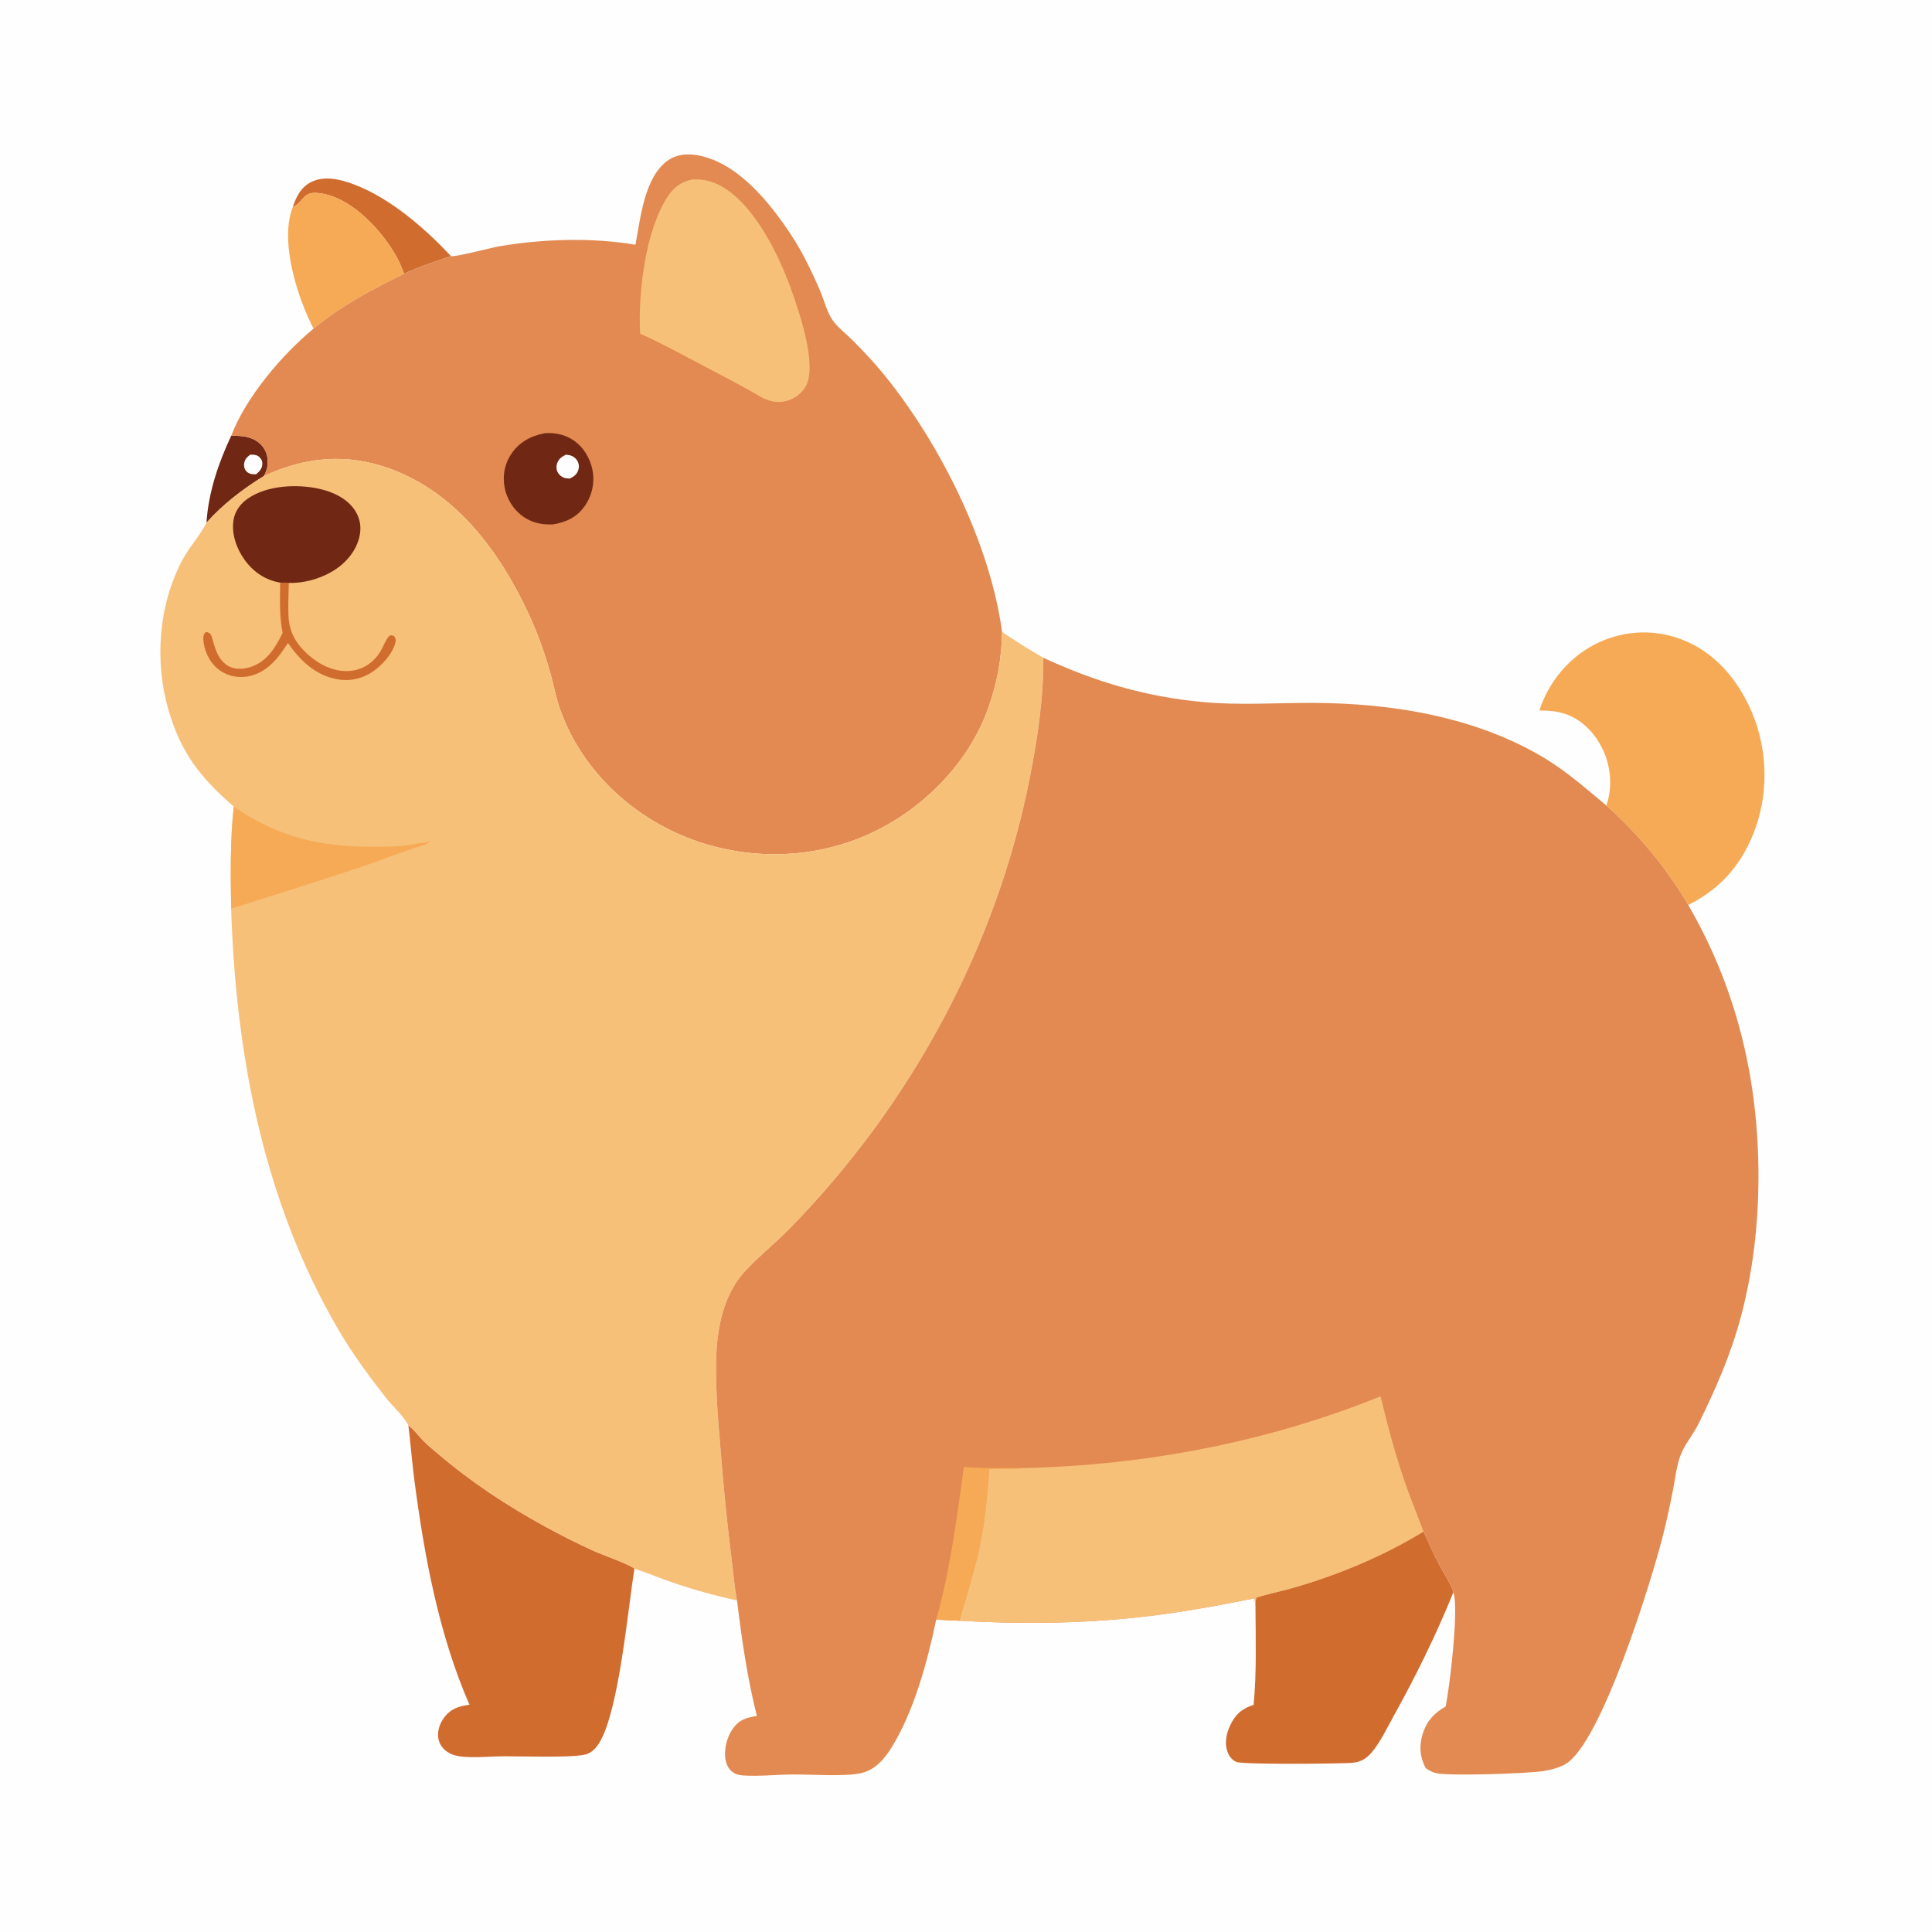
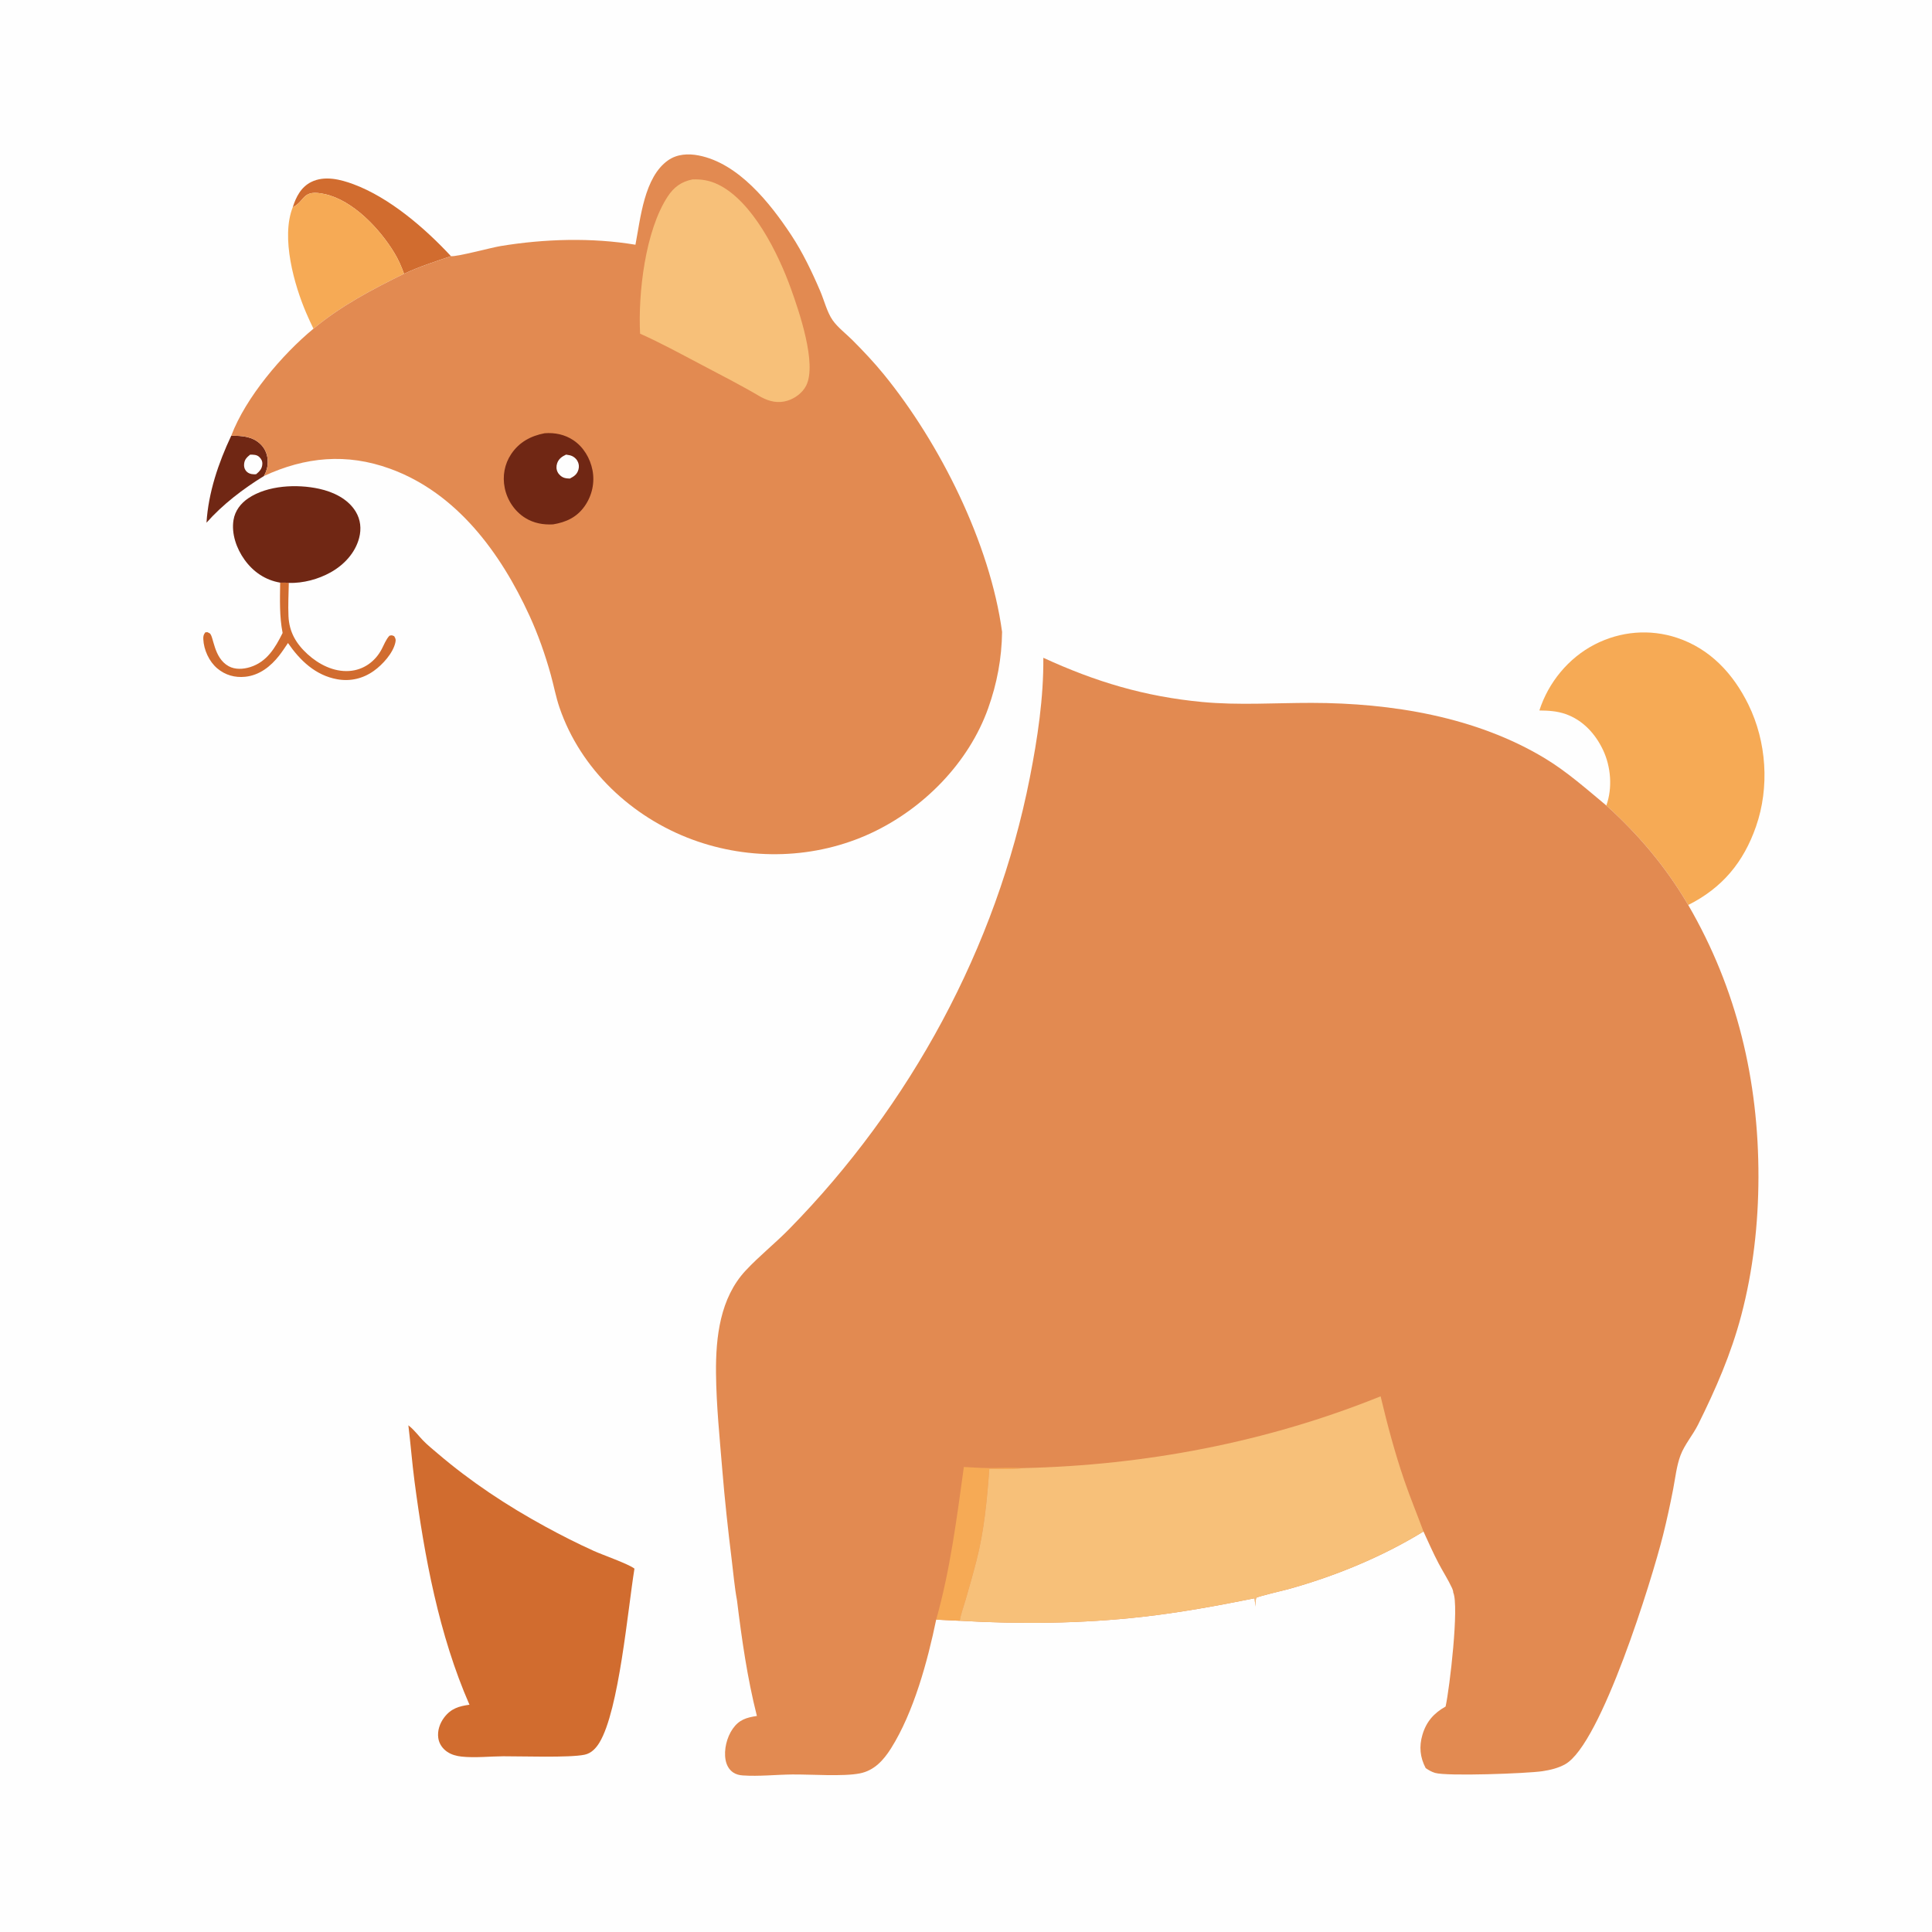
<svg xmlns="http://www.w3.org/2000/svg" version="1.1" style="display: block;" viewBox="0 0 2048 2048" width="1024" height="1024">
  <path transform="translate(0,0)" fill="rgb(254,254,254)" d="M 0 0 L 2048 0 L 2048 2048 L 0 2048 L 0 0 z" />
  <path transform="translate(0,0)" fill="rgb(112,39,20)" d="M 245.103 461.936 C 256.461 461.855 267.622 462.47 276.265 470.935 C 281.48 476.043 283.904 482.778 283.801 490.012 C 283.724 495.466 282.388 499.829 279.806 504.589 C 257.878 518.027 235.919 534.823 218.895 554.084 C 220.879 522.158 231.535 490.678 245.103 461.936 z" />
  <path transform="translate(0,0)" fill="rgb(254,254,254)" d="M 265.157 481.936 C 268.56 481.985 272.073 481.848 274.746 484.347 C 277.001 486.457 278.255 488.769 278.087 491.915 C 277.824 496.855 275.221 499.591 271.61 502.62 C 270.681 502.737 270.406 502.798 269.364 502.777 C 265.859 502.706 262.64 501.689 260.468 498.75 C 258.846 496.556 258.476 493.932 258.825 491.294 C 259.423 486.775 261.838 484.661 265.157 481.936 z" />
  <path transform="translate(0,0)" fill="rgb(209,108,47)" d="M 310.328 219.692 C 313.816 208.676 319.152 198.212 330.026 192.855 C 344.085 185.929 360.83 190.117 374.75 195.305 C 413.038 209.576 450.366 241.753 478.042 271.559 C 461.288 277.242 444.322 282.665 428.294 290.218 C 425.387 282.235 422.385 275.265 417.953 267.955 C 402.675 242.752 374.431 212.443 344.432 205.789 C 320.481 200.476 323.991 212.03 311.292 219.255 C 310.985 219.43 310.649 219.547 310.328 219.692 z" />
  <path transform="translate(0,0)" fill="rgb(246,170,85)" d="M 310.328 219.692 C 310.649 219.547 310.985 219.43 311.292 219.255 C 323.991 212.03 320.481 200.476 344.432 205.789 C 374.431 212.443 402.675 242.752 417.953 267.955 C 422.385 275.265 425.387 282.235 428.294 290.218 C 394.426 306.838 361.485 324.199 332.279 348.449 C 329.672 343.132 327.208 337.759 324.857 332.324 C 311.811 302.17 297.617 251.756 310.328 219.692 z" />
-   <path transform="translate(0,0)" fill="rgb(209,108,47)" d="M 1508.94 1623.44 C 1514.15 1634.78 1519.21 1646.27 1525.01 1657.32 C 1529.58 1666.03 1535.13 1674.55 1539.24 1683.45 C 1539.88 1684.82 1540.5 1686.64 1540.51 1688.16 C 1522.33 1733.34 1500.15 1777.98 1476.55 1820.56 C 1469.8 1832.73 1463.28 1846.47 1454.4 1857.26 C 1451.38 1860.93 1447.6 1864.27 1443.23 1866.23 C 1439.79 1867.78 1436.23 1868.49 1432.48 1868.74 C 1418.75 1869.64 1317.18 1870.72 1310.45 1867.67 C 1305.31 1865.35 1302.2 1860.73 1300.71 1855.43 C 1297.73 1844.84 1300.91 1834 1306.23 1824.74 C 1311.62 1815.34 1318.75 1810.4 1328.89 1807.24 C 1332.19 1772.13 1331.01 1738.13 1330.85 1703.02 C 1330.84 1700.41 1330.74 1697.81 1331.36 1695.25 C 1331.49 1694.74 1331.45 1694.15 1331.76 1693.73 C 1332.71 1692.45 1361.53 1685.71 1365.24 1684.68 C 1414.99 1670.95 1464.87 1650.45 1508.94 1623.44 z" />
  <path transform="translate(0,0)" fill="rgb(246,170,85)" d="M 1631.79 753.125 C 1641.38 723.414 1662.61 697.48 1690.51 683.127 C 1717.67 669.152 1748.86 666.453 1777.92 676.158 C 1812.99 687.868 1837.39 714.319 1853.36 746.846 C 1872.71 786.272 1875.91 834.54 1861.46 876.072 C 1848.2 914.198 1825.58 941.246 1789.59 959.347 C 1766.23 919.486 1737.08 884.752 1702.78 853.87 C 1709.46 835.299 1707.68 812.764 1699.3 795.051 C 1691.15 777.803 1677.85 763.292 1659.56 756.916 C 1650.37 753.714 1641.44 753.25 1631.79 753.125 z" />
  <path transform="translate(0,0)" fill="rgb(209,108,47)" d="M 432.885 1510.91 C 433.348 1511.28 433.816 1511.65 434.275 1512.03 C 439.443 1516.29 443.814 1522.17 448.498 1527.01 C 453.196 1531.86 458.592 1536.18 463.727 1540.57 C 499.144 1570.79 537.174 1595.95 577.982 1618.23 C 594.805 1627.42 612.014 1636.15 629.476 1644.05 C 638.603 1648.19 666.284 1657.84 672.555 1662.81 C 665.495 1706 656.254 1812.8 635.45 1847.18 C 631.85 1853.13 626.911 1858.48 619.884 1860.02 C 604.203 1863.47 551.44 1861.62 533.493 1861.72 C 519.191 1861.81 503.416 1863.58 489.289 1862.06 C 483.879 1861.47 478.588 1860.08 474.045 1856.98 C 469.058 1853.58 465.453 1848.43 464.594 1842.39 C 463.485 1834.6 466.191 1826.74 470.892 1820.55 C 478.096 1811.07 486.504 1808.62 497.658 1807.09 C 465.358 1733.3 449.844 1649.85 439.406 1570.28 C 436.817 1550.54 435.305 1530.67 432.885 1510.91 z" />
  <path transform="translate(0,0)" fill="rgb(226,138,81)" d="M 673.597 259.417 C 678.999 231.412 682.849 187.686 708.214 169.929 C 717.755 163.25 729.516 162.631 740.639 164.795 C 782.782 172.993 816.276 215.16 838.799 249.251 C 850.882 267.541 860.975 288.688 869.575 308.832 C 873.682 318.452 876.713 330.991 882.683 339.5 C 888.033 347.124 896.889 353.813 903.519 360.453 C 915.039 371.989 926.461 384.077 936.772 396.714 C 996.346 469.731 1049.51 575.965 1062.25 669.913 C 1061.85 697.958 1056.91 724.48 1047.44 750.957 C 1026.73 808.853 978.834 857.251 923.546 883.056 C 864.295 910.71 795.099 912.56 733.925 889.984 C 669.738 866.297 615.454 815.469 593.109 750.109 C 589.237 738.785 587.075 726.878 583.875 715.348 C 577.948 693.99 570.388 672.494 561.13 652.353 C 530.765 586.289 484.38 522.615 413.509 496.869 C 367.44 480.133 323.631 484.269 279.806 504.589 C 282.388 499.829 283.724 495.466 283.801 490.012 C 283.904 482.778 281.48 476.043 276.265 470.935 C 267.622 462.47 256.461 461.855 245.103 461.936 C 260.495 421.165 299.215 375.738 332.279 348.449 C 361.485 324.199 394.426 306.838 428.294 290.218 C 444.322 282.665 461.288 277.242 478.042 271.559 C 484.791 272.243 520.021 262.596 530.585 260.848 C 576.851 253.193 627.254 251.687 673.597 259.417 z" />
  <path transform="translate(0,0)" fill="rgb(112,39,20)" d="M 577.337 459.25 C 588.064 458.423 598.665 460.57 607.703 466.591 C 618.498 473.781 625.558 485.7 628.043 498.308 C 630.652 511.543 627.608 525.27 619.92 536.329 C 611.608 548.286 600.167 553.57 586.235 555.859 C 575.833 556.41 565.918 554.65 556.944 549.127 C 545.56 542.122 537.685 530.265 535.029 517.225 C 532.485 504.73 534.774 491.911 541.907 481.292 C 550.438 468.592 562.668 462.083 577.337 459.25 z" />
  <path transform="translate(0,0)" fill="rgb(254,254,254)" d="M 600.046 481.911 C 601.38 482.106 602.72 482.305 604.034 482.612 C 607.37 483.391 610.337 485.601 612.064 488.575 C 613.675 491.349 614.069 494.539 613.214 497.629 C 611.776 502.825 608.638 504.92 604.057 507.294 C 602.185 507.25 600.262 507.113 598.452 506.603 C 595.366 505.735 592.532 503.267 591.095 500.422 C 589.621 497.504 589.55 494.093 590.621 491.03 C 592.276 486.301 595.713 483.972 600.046 481.911 z" />
  <path transform="translate(0,0)" fill="rgb(247,192,121)" d="M 734.158 190.161 C 743.748 189.901 752.105 191.213 760.863 195.397 C 797.805 213.044 825.037 268.953 838.303 305.698 C 846.987 329.752 866.216 385.638 854.592 408.736 C 850.733 416.404 842.613 422.426 834.453 424.842 C 824.575 427.766 815.624 425.601 806.802 420.949 C 785.721 408.507 763.834 397.328 742.18 385.917 C 721.173 374.847 700.215 363.394 678.525 353.714 C 676.322 310.729 683.991 244.762 707.661 208.508 C 714.355 198.255 722.212 192.591 734.158 190.161 z" />
-   <path transform="translate(0,0)" fill="rgb(247,192,121)" d="M 279.806 504.589 C 323.631 484.269 367.44 480.133 413.509 496.869 C 484.38 522.615 530.765 586.289 561.13 652.353 C 570.388 672.494 577.948 693.99 583.875 715.348 C 587.075 726.878 589.237 738.785 593.109 750.109 C 615.454 815.469 669.738 866.297 733.925 889.984 C 795.099 912.56 864.295 910.71 923.546 883.056 C 978.834 857.251 1026.73 808.853 1047.44 750.957 C 1056.91 724.48 1061.85 697.958 1062.25 669.913 C 1076.62 679.423 1090.96 688.815 1105.97 697.283 C 1106.33 739.689 1099.83 782.861 1091.65 824.378 C 1056.19 1004.52 964.907 1172.11 836.459 1302.96 C 821.639 1318.06 804.865 1331.37 790.465 1346.8 C 763.268 1375.93 758.652 1417.43 759.002 1455.52 C 759.314 1489.54 762.874 1524.05 765.652 1557.96 C 768.26 1589.8 771.697 1621.49 775.618 1653.19 C 777.394 1667.55 778.616 1682.32 781.26 1696.54 C 758.214 1691.58 735.314 1685.19 713.012 1677.55 C 699.44 1672.9 686.175 1667.29 672.555 1662.81 C 666.284 1657.84 638.603 1648.19 629.476 1644.05 C 612.014 1636.15 594.805 1627.42 577.982 1618.23 C 537.174 1595.95 499.144 1570.79 463.727 1540.57 C 458.592 1536.18 453.196 1531.86 448.498 1527.01 C 443.814 1522.17 439.443 1516.29 434.275 1512.03 C 433.816 1511.65 433.348 1511.28 432.885 1510.91 C 428.042 1501.12 415.856 1490.43 408.867 1481.47 C 391.108 1458.7 373.9 1435.38 359.257 1410.46 C 279.636 1274.93 249.911 1118.72 245.034 963.276 C 244.455 927.136 243.861 891.017 247.823 855.034 C 212.6 824.39 192.147 798.889 178.72 753.011 C 163.652 701.531 167.847 641.848 193.062 594.109 C 200.312 580.382 211.183 568.776 218.154 555.528 C 218.406 555.049 218.648 554.566 218.895 554.084 C 235.919 534.823 257.878 518.027 279.806 504.589 z" />
  <path transform="translate(0,0)" fill="rgb(209,108,47)" d="M 296.987 617.613 C 300.029 617.616 303.131 617.463 306.145 617.928 C 305.929 629.584 305.276 641.539 305.797 653.177 C 306.548 669.983 313.92 682.424 326.099 693.513 C 337.951 704.304 353.762 712.381 370.158 711.273 C 385.252 710.253 397.592 701.38 404.577 688.212 C 407.182 683.299 408.996 678.099 412.77 673.925 C 415.376 673.227 415.38 673.301 417.858 674.403 C 419.378 676.952 419.763 677.975 419.132 680.942 C 416.719 692.289 405.571 704.527 396.316 711.128 C 384.783 719.355 371.438 722.522 357.463 720.037 C 334.501 715.954 318.032 700.139 305.262 681.617 C 302.286 686.047 299.338 690.568 296.059 694.78 C 287.025 706.39 275.044 715.851 259.951 717.4 C 248.991 718.526 238.807 715.67 230.345 708.552 C 221.677 701.261 216.01 688.895 215.51 677.537 C 215.374 674.443 215.769 672.55 217.786 670.209 L 220.539 670.249 L 219.143 669.968 C 220.18 670.412 221.321 670.668 222.254 671.301 C 226.666 674.294 226.235 697.317 242.402 706.213 C 249.29 710.004 257.944 709.435 265.23 707.147 C 283.019 701.562 291.76 686.67 299.577 670.968 C 296.1 653.148 296.766 635.666 296.987 617.613 z" />
-   <path transform="translate(0,0)" fill="rgb(246,170,85)" d="M 247.823 855.034 C 294.46 887.078 337.488 897.415 393.536 897.535 C 407.774 897.566 423.365 897.669 437.354 895.126 C 438.976 894.831 440.58 894.464 442.192 894.122 C 445.657 893.386 452.808 893.75 455.41 891.587 L 455.963 892.589 L 456.622 891.852 L 454.646 891.01 C 454.113 892.808 454.247 893.442 452.503 894.685 C 452.102 894.971 450.289 895.455 449.92 895.566 C 426.423 902.647 403.646 912.064 380.367 919.843 C 335.481 934.842 290.129 948.885 245.034 963.276 C 244.455 927.136 243.861 891.017 247.823 855.034 z" />
  <path transform="translate(0,0)" fill="rgb(112,39,20)" d="M 296.987 617.613 C 281.225 614.958 268.416 606.165 259.199 593.319 C 250.729 581.515 245.166 565.847 247.531 551.247 C 249.118 541.446 255.119 533.624 263.225 528.152 C 283.71 514.327 314.85 513 338.288 518.126 C 353.28 521.405 368.821 528.749 377.057 542.302 C 382.244 550.837 383.215 560.561 380.731 570.15 C 376.601 586.09 364.648 598.831 350.548 606.693 C 337.25 614.108 321.401 618.315 306.145 617.928 C 303.131 617.463 300.029 617.616 296.987 617.613 z" />
  <path transform="translate(0,0)" fill="rgb(226,138,81)" d="M 1105.97 697.283 C 1161.46 722.775 1213.33 738.357 1274.34 744.139 C 1312.84 747.789 1351.63 745.051 1390.24 745.089 C 1474.8 745.172 1564.52 759.636 1637.83 803.956 C 1660.96 817.934 1682.05 836.624 1702.78 853.87 C 1737.08 884.752 1766.23 919.486 1789.59 959.347 C 1841.32 1048.33 1864.26 1145.5 1864.03 1248.09 C 1863.92 1297.24 1858.37 1346.74 1845.81 1394.34 C 1835.07 1435.07 1818.76 1472.51 1800.06 1510.09 C 1794.59 1521.08 1785.67 1531.38 1781.41 1542.71 C 1777.23 1553.83 1775.86 1566.95 1773.6 1578.64 C 1770.44 1594.96 1766.92 1611.25 1762.88 1627.37 C 1751.13 1674.3 1697.39 1848.48 1659.29 1870.09 C 1651.95 1874.25 1643.35 1876.29 1635.08 1877.54 C 1619 1879.98 1533.64 1883.11 1521.16 1879.33 C 1517.53 1878.23 1514.38 1876.4 1511.28 1874.25 C 1505.28 1862.86 1504.17 1851.35 1507.84 1838.94 C 1511.97 1824.96 1519.96 1816 1532.4 1808.98 C 1536.78 1789 1546.84 1702.44 1540.51 1688.16 C 1540.5 1686.64 1539.88 1684.82 1539.24 1683.45 C 1535.13 1674.55 1529.58 1666.03 1525.01 1657.32 C 1519.21 1646.27 1514.15 1634.78 1508.94 1623.44 C 1464.87 1650.45 1414.99 1670.95 1365.24 1684.68 C 1361.53 1685.71 1332.71 1692.45 1331.76 1693.73 C 1331.45 1694.15 1331.49 1694.74 1331.36 1695.25 C 1330.74 1697.81 1330.84 1700.41 1330.85 1703.02 L 1329.89 1694.24 C 1290.26 1702.2 1250.7 1709.45 1210.5 1713.97 C 1147.1 1721.1 1081.05 1721.81 1017.41 1718.07 C 1009.08 1717.83 1000.73 1717.19 992.394 1716.87 C 983.328 1760.81 968.53 1815.25 944.505 1853.35 C 936.613 1865.86 926.757 1876.81 911.604 1879.84 C 893.703 1883.41 859.368 1880.79 839.668 1881.01 C 822.542 1881.2 804.37 1883.22 787.384 1882.03 C 783.726 1881.78 780.219 1880.94 777.154 1878.86 C 772.603 1875.77 770.095 1870.84 769.129 1865.52 C 767.17 1854.73 770.479 1841.44 776.759 1832.53 C 783.574 1822.86 791.32 1820.68 802.335 1818.99 C 792.129 1778.65 786.324 1737.8 781.26 1696.54 C 778.616 1682.32 777.394 1667.55 775.618 1653.19 C 771.697 1621.49 768.26 1589.8 765.652 1557.96 C 762.874 1524.05 759.314 1489.54 759.002 1455.52 C 758.652 1417.43 763.268 1375.93 790.465 1346.8 C 804.865 1331.37 821.639 1318.06 836.459 1302.96 C 964.907 1172.11 1056.19 1004.52 1091.65 824.378 C 1099.83 782.861 1106.33 739.689 1105.97 697.283 z" />
  <path transform="translate(0,0)" fill="rgb(246,170,85)" d="M 1021.73 1555.05 C 1030.81 1555.57 1039.89 1556.15 1048.99 1556.24 C 1060.76 1556.16 1072.78 1555.63 1084.53 1556.23 C 1072.92 1557.82 1060.42 1557.06 1048.71 1557.07 C 1046.36 1589.48 1043.3 1622.34 1035.22 1653.9 C 1031.61 1668.03 1027.57 1682.08 1023.52 1696.09 C 1021.46 1703.21 1018.56 1710.76 1017.41 1718.07 C 1009.08 1717.83 1000.73 1717.19 992.394 1716.87 C 1007.21 1664.56 1014.3 1608.86 1021.73 1555.05 z" />
  <path transform="translate(0,0)" fill="rgb(247,192,121)" d="M 1084.53 1556.23 C 1213.97 1553.33 1343.3 1528.75 1463.5 1480.15 C 1470.64 1510.12 1478.59 1540.06 1488.58 1569.21 C 1494.85 1587.51 1502.27 1605.31 1508.94 1623.44 C 1464.87 1650.45 1414.99 1670.95 1365.24 1684.68 C 1361.53 1685.71 1332.71 1692.45 1331.76 1693.73 C 1331.45 1694.15 1331.49 1694.74 1331.36 1695.25 C 1330.74 1697.81 1330.84 1700.41 1330.85 1703.02 L 1329.89 1694.24 C 1290.26 1702.2 1250.7 1709.45 1210.5 1713.97 C 1147.1 1721.1 1081.05 1721.81 1017.41 1718.07 C 1018.56 1710.76 1021.46 1703.21 1023.52 1696.09 C 1027.57 1682.08 1031.61 1668.03 1035.22 1653.9 C 1043.3 1622.34 1046.36 1589.48 1048.71 1557.07 C 1060.42 1557.06 1072.92 1557.82 1084.53 1556.23 z" />
</svg>